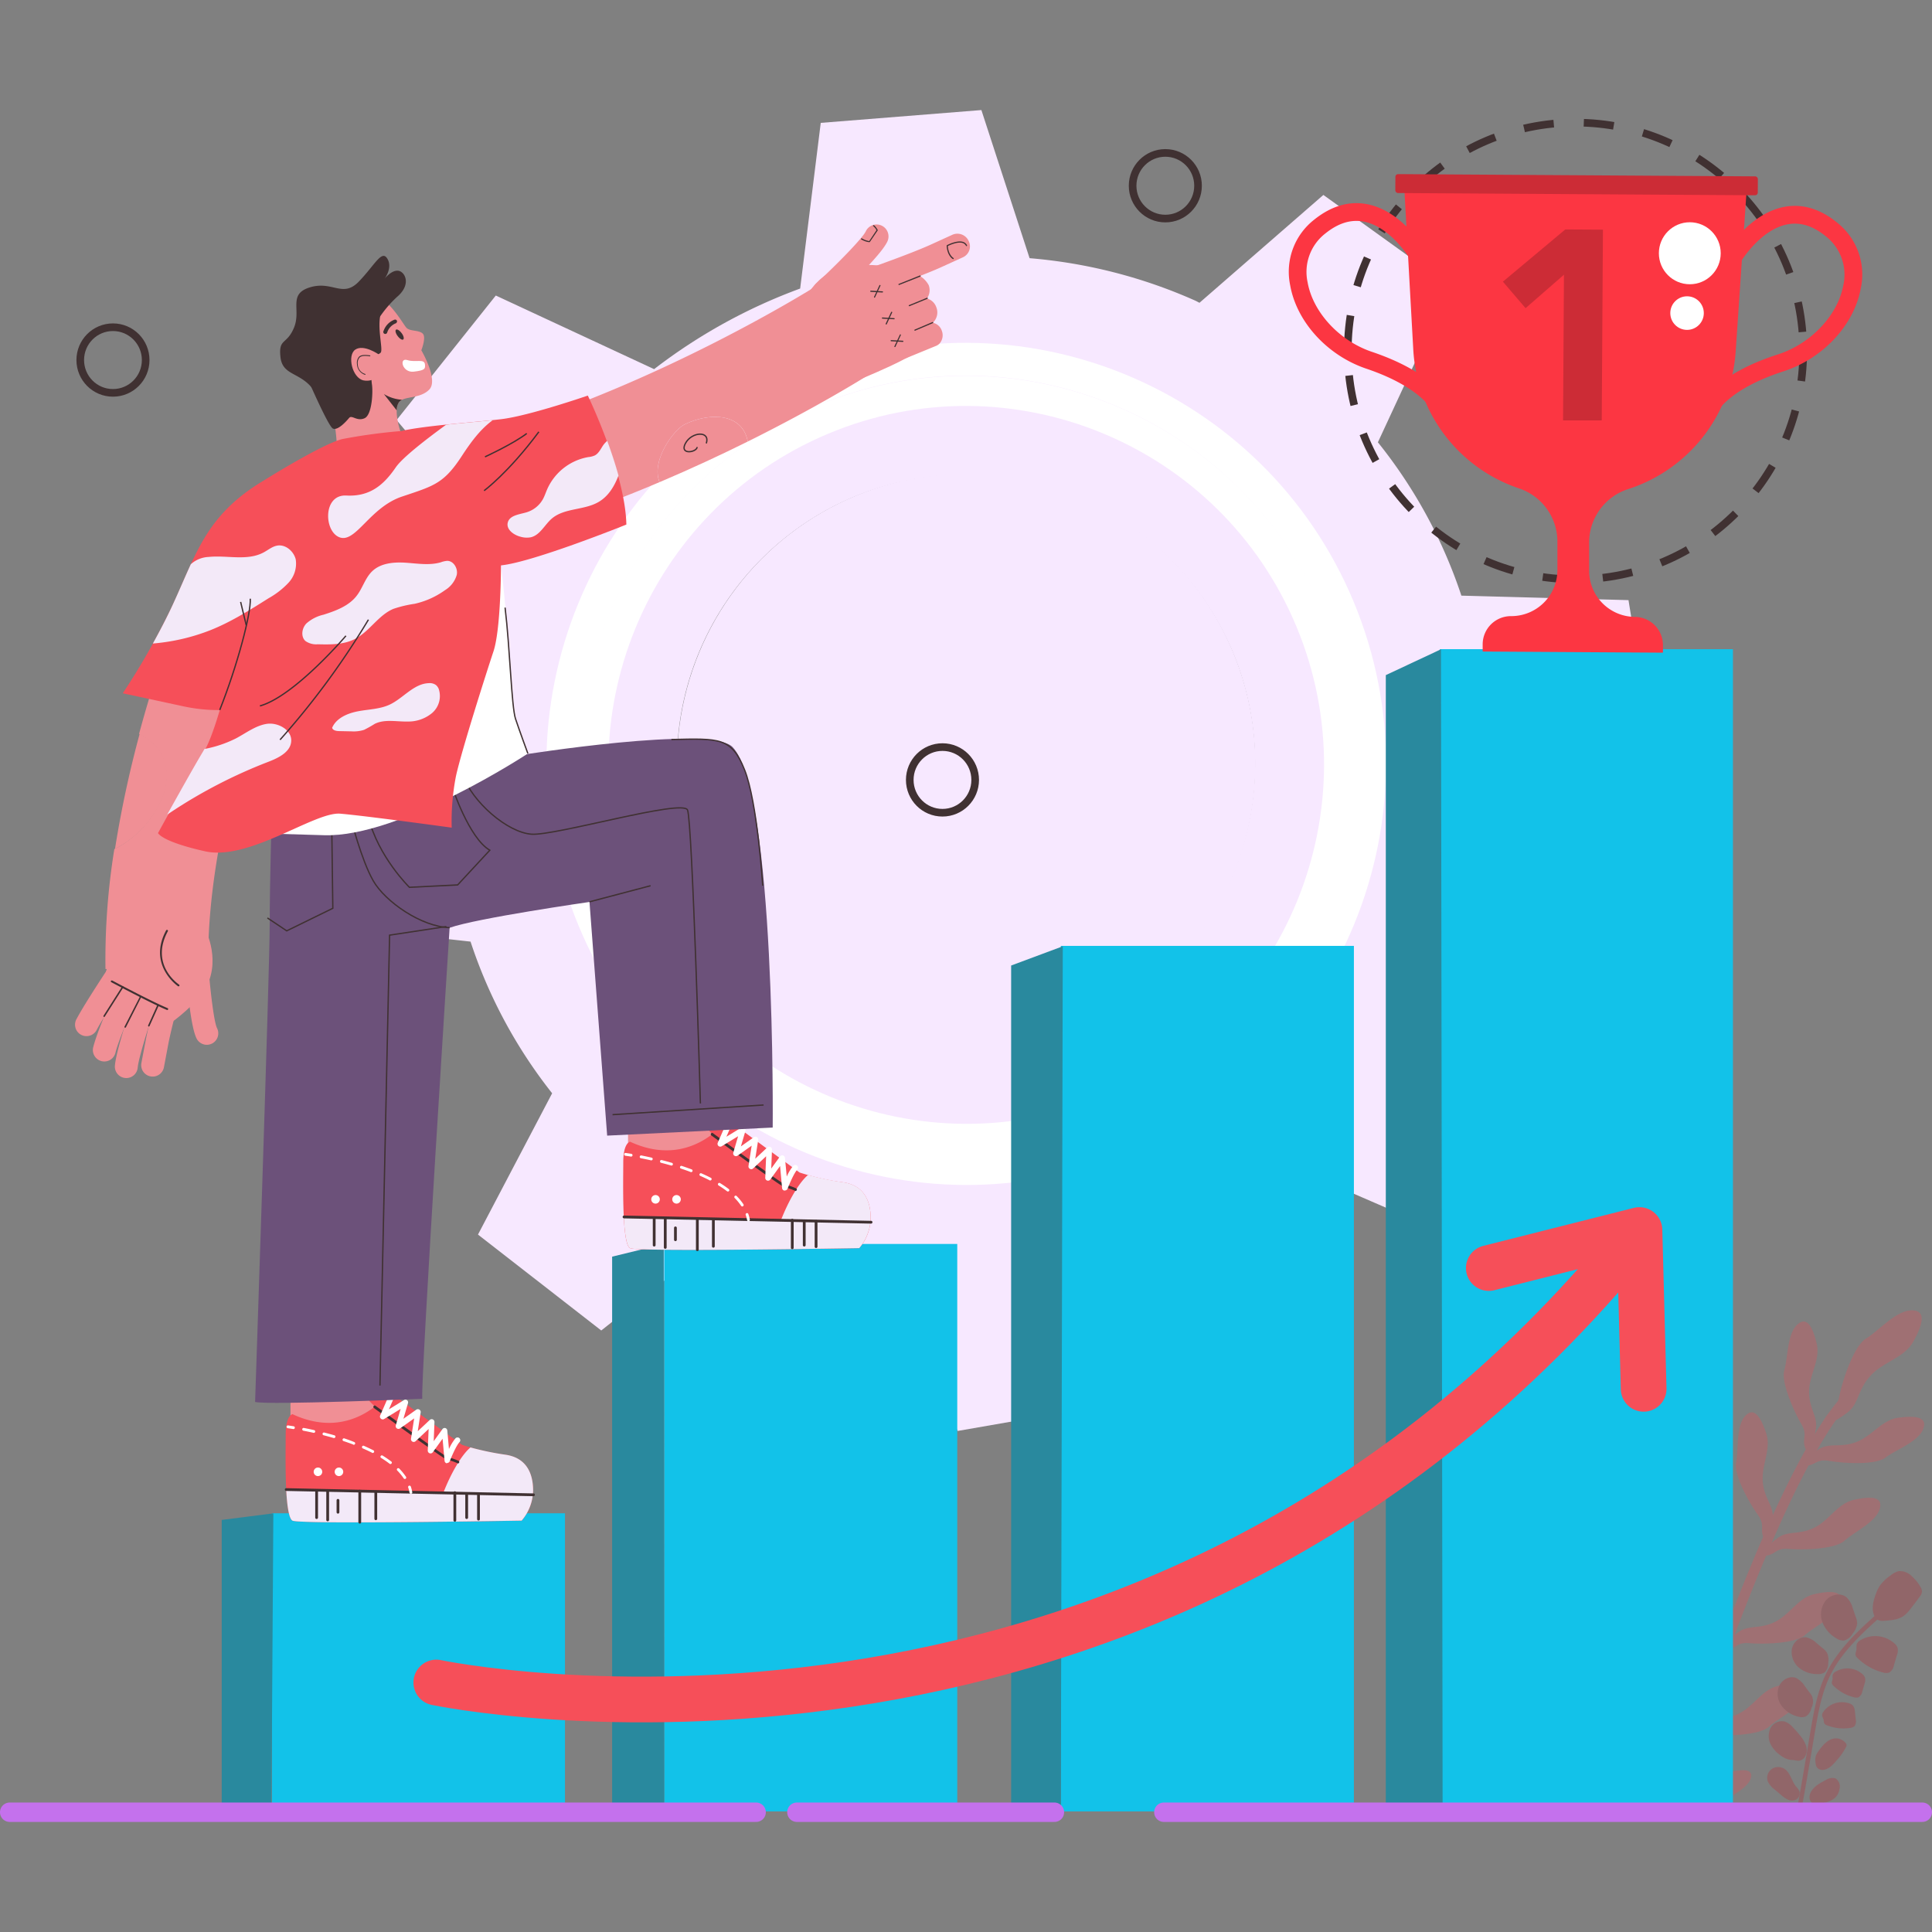
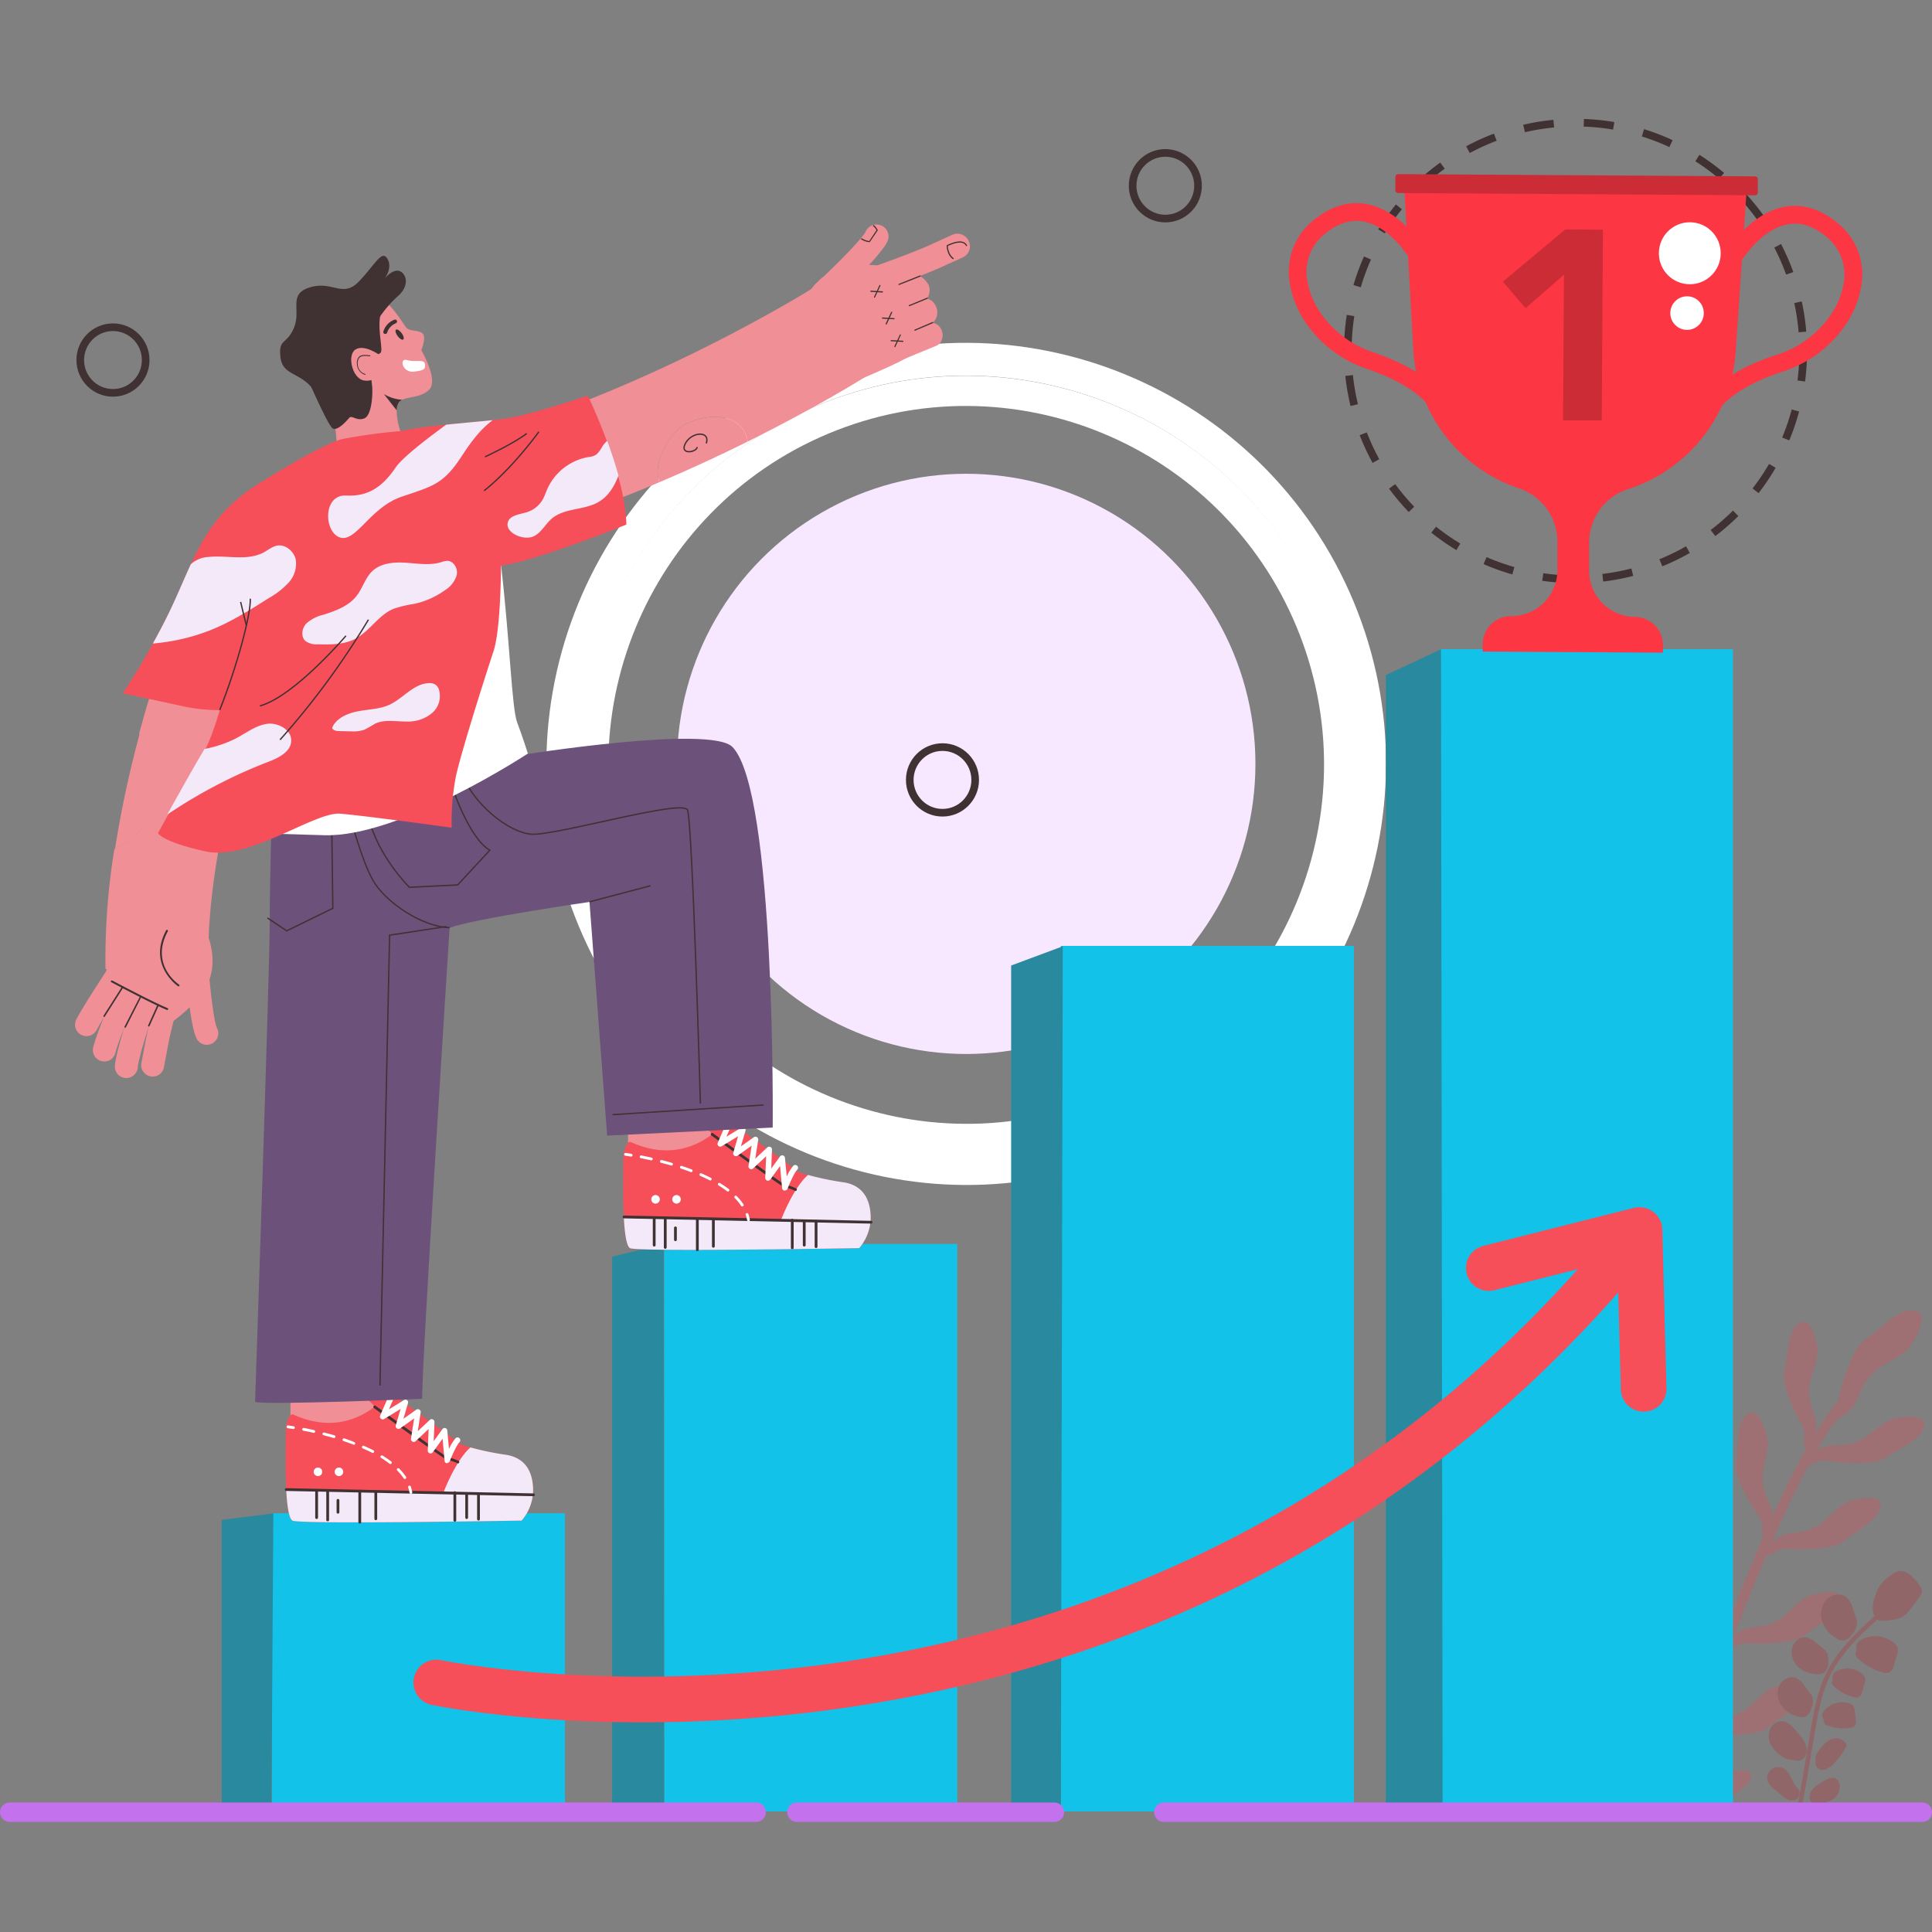
<svg xmlns="http://www.w3.org/2000/svg" id="SvgjsSvg1167" width="360" height="360">
  <rect width="100%" height="100%" fill="#808080" stroke="none" />
  <defs id="SvgjsDefs1168" />
  <g id="SvgjsG1169">
    <svg viewBox="0 0 529.17 468.88" width="360" height="360">
      <path fill="#9f7073" d="M456.82,466.12a6.79,6.79,0,0,1,1.26.45c10.08-31.28,31.15-92.32,47.87-111.72l-2.08-1.8c-17.29,20.06-38.44,81.48-48.5,112.86A8.44,8.44,0,0,1,456.82,466.12Z" class="svgShape color7f9f70-0 selectable" />
      <path fill="#9f7073" d="M523.46 328.76c4.32-.1 3.17 3.88.64 8.48s-8.27 5.54-11.82 9.48-3.11 7.5-6.13 9.91-7.65 4.74-6.41 2 3.21-2.15 4-6.17 3.9-13.84 7.32-15.94S519.28 328.85 523.46 328.76zM492.17 332.76c2.75-2.63 4.35.64 5.42 5.14s-2.1 8.52-2.09 13.19 2.41 6.72 1.87 10.09-2.18 7.62-3 5.08.82-3.29-1-6.38-5.63-11.32-4.65-14.72S489.51 335.31 492.17 332.76zM526.7 361.4c1.47-3.51-2.15-3.84-6.72-3.24s-7.18 5-11.54 6.66-7.12.14-10.06 1.85-6.33 4.76-3.67 4.63 2.78-1.94 6.32-1.31 12.55 1.25 15.37-.89S525.28 364.81 526.7 361.4zM477.91 357.79c2.51-2.86 4.39.26 5.85 4.64s-1.35 8.67-.94 13.32 3 6.49 2.74 9.89-1.5 7.79-2.54 5.33.52-3.36-1.59-6.27-6.61-10.78-5.92-14.25S475.48 360.56 477.91 357.79zM514.8 383.29c1.16-3.63-2.47-3.64-7-2.64s-6.72 5.62-10.91 7.65-7.09.76-9.87 2.72-5.89 5.3-3.25 4.93 2.6-2.17 6.18-1.85 12.61.14 15.23-2.23S513.69 386.81 514.8 383.29zM467.13 383.61c2.51-2.86 4.38.25 5.84 4.64s-1.35 8.67-.93 13.32 3 6.49 2.74 9.89-1.5 7.78-2.55 5.33.52-3.36-1.59-6.27-6.6-10.78-5.92-14.25S464.69 386.38 467.13 383.61zM504 409.11c1.15-3.63-2.48-3.64-7-2.64s-6.72 5.62-10.91 7.65-7.08.76-9.87 2.72-5.88 5.3-3.25 4.93 2.61-2.17 6.18-1.85 12.62.14 15.24-2.23S502.9 412.63 504 409.11zM455.5 409.26c2.19-3.12 4.39-.23 6.32 4s-.4 8.77.52 13.35 3.67 6.12 3.8 9.52-.65 7.91-1.95 5.58.15-3.39-2.27-6.05-7.73-10-7.43-13.53S453.39 412.28 455.5 409.26zM494.12 434.23c1.16-3.63-2.47-3.64-7-2.64s-6.72 5.62-10.91 7.65-7.09.76-9.87 2.72-5.89 5.29-3.25 4.93 2.6-2.18 6.18-1.85 12.61.14 15.23-2.24S493 437.75 494.12 434.23zM448.34 452.36c-.22 2.77 4 8.49 5.9 10.56a4.2 4.2 0 011.28 3 8.83 8.83 0 011.3.2 3.89 3.89 0 01.58.18 16.67 16.67 0 00.14-3c-.11-2.67-2.28-3.87-3-7.45s1.06-7.18-.47-10.46-3.28-5.54-5-3.09S448.55 449.59 448.34 452.36z" class="svgShape color7f9f70-1 selectable" />
      <path fill="#9f7073" d="M474.48,455.09c-3.26.72-4.87,4.08-7.91,5.55s-5.13.55-7.15,2c-1.63,1.15-3.38,2.93-3,3.43l.39.08a1.41,1.41,0,0,1,.22.06h0c1.91-.26,1.88-1.57,4.47-1.34s9.15.11,11-1.62,6.14-3.66,7-6.21S477.74,454.37,474.48,455.09Z" class="svgShape color7f9f70-2 selectable" />
      <path fill="#916669" d="M492,466.47c1.07-5.78,2.06-11.55,3-17.23l.92-5.43c.84-4.91,1.79-10.47,4.17-15.41,3.36-7,9.39-12.38,14.72-17.14a.61.61,0,0,1,.87.05.63.63,0,0,1-.05.87c-5.24,4.69-11.18,10-14.43,16.76-2.3,4.78-3.24,10.25-4.06,15.08l-.92,5.43c-.93,5.47-1.88,11-2.9,16.59A5.67,5.67,0,0,0,492,466.47Z" class="svgShape color749166-3 selectable" />
      <path fill="#916669" d="M526.11 404.67a11.43 11.43 0 00-2.38-3 4.53 4.53 0 00-3.75-1.47 5.44 5.44 0 00-2.1 1.13 11.86 11.86 0 00-3.11 3 11.32 11.32 0 00-1 2.16c-.63 1.78-1.17 3.73-.56 5.51a2.59 2.59 0 001.37 1.65 3.59 3.59 0 001.6.13c1.86-.13 3.84-.29 5.34-1.41a9 9 0 001.64-1.69q1.39-1.74 2.69-3.56a2.49 2.49 0 00.57-1.26A2.29 2.29 0 00526.11 404.67zM507.46 417.26a5.12 5.12 0 001.21-2.68 5 5 0 00-.39-1.86c-.25-.75-.51-1.5-.77-2.26a6.67 6.67 0 00-1.73-3.09c-1.6-1.36-4.25-.82-5.63.77a6.14 6.14 0 00-1.07 5.82A8.64 8.64 0 00503 418.6a3.27 3.27 0 002.1.59A4 4 0 00507.46 417.26zM500.75 425.26a4.72 4.72 0 00-.31-2.67 4.64 4.64 0 00-1.19-1.27l-1.66-1.39a6.12 6.12 0 00-2.81-1.6c-1.89-.3-3.7 1.38-4 3.27a5.62 5.62 0 001.91 5 7.82 7.82 0 005.22 1.79 3.06 3.06 0 001.92-.53A3.63 3.63 0 00500.75 425.26zM496.16 437.6a3.59 3.59 0 00-.54-4.18l-1.29-1.74a6.12 6.12 0 00-2.36-2.22c-1.77-.73-3.92.47-4.69 2.23a5.63 5.63 0 00.68 5.36 7.77 7.77 0 004.65 3 3 3 0 002-.06A3.64 3.64 0 00496.16 437.6zM519.55 423.25c-.27.9-.53 1.81-.8 2.71a2.9 2.9 0 01-1.28 2 2.65 2.65 0 01-1.67 0 15.5 15.5 0 01-7-3.94 1.8 1.8 0 01-.56-.81c-.13-.52.18-1 .24-1.58a9.05 9.05 0 01.06-1.38 2.18 2.18 0 011-1.14 7.91 7.91 0 019.29.82 2.92 2.92 0 01.94 1.36A3.65 3.65 0 01519.55 423.25zM510.71 431l-.63 2.15a2.29 2.29 0 01-1 1.57 2.06 2.06 0 01-1.32 0 12.21 12.21 0 01-5.57-3.12 1.45 1.45 0 01-.44-.63c-.1-.41.14-.83.2-1.25a6.58 6.58 0 010-1.09 1.67 1.67 0 01.8-.9 6.27 6.27 0 017.35.64 2.36 2.36 0 01.74 1.08A2.9 2.9 0 01510.71 431zM508.05 438.57l.24 2.22a2.29 2.29 0 01-.33 1.84 2 2 0 01-1.23.5 12.22 12.22 0 01-6.33-.72 1.5 1.5 0 01-.65-.42c-.25-.34-.18-.82-.3-1.22a8 8 0 01-.38-1 1.71 1.71 0 01.4-1.14 6.26 6.26 0 017-2.24 2.35 2.35 0 011.11.7A3 3 0 01508.05 438.57zM492.63 452.13a2.25 2.25 0 001.65-.95 3.68 3.68 0 00.38-3.22 9 9 0 00-1.72-2.87c-.59-.73-1.2-1.43-1.85-2.1a5.55 5.55 0 00-2.21-1.6 3.51 3.51 0 00-3.93 1.77 5 5 0 00.06 4.51A8.7 8.7 0 00488.2 451a5.36 5.36 0 001.81.81c.5.1 1 .08 1.53.16A6.63 6.63 0 00492.63 452.13zM497.35 450.77a4.74 4.74 0 01.69-1.22c1.17-1.67 2.66-3.47 4.69-3.56a3.46 3.46 0 012.77 1.24 1 1 0 01.26.49 1.12 1.12 0 01-.16.68 17.35 17.35 0 01-2.48 3.56c-1 1.15-2.05 2.37-3.53 2.63a1.91 1.91 0 01-2.09-.88 2.79 2.79 0 01-.17-.69A4.88 4.88 0 01497.35 450.77zM492.82 460.39a7 7 0 00-1-1.36c-1.11-1.46-1.44-3.53-2.93-4.6a3.19 3.19 0 00-3.55-.1 3 3 0 00-1.19 3.32 5.67 5.67 0 001.94 2.36l1.75 1.48a7.7 7.7 0 001.87 1.29 2.57 2.57 0 002.2 0A2 2 0 00492.82 460.39zM500 457.45a3.3 3.3 0 012.72-.51 2.61 2.61 0 011.12 2.88 4.35 4.35 0 01-.65 1.76c-1.13 1.69-3.39 2.1-5.4 2.36a2.64 2.64 0 01-.84 0 1.69 1.69 0 01-1.26-1.25 2.76 2.76 0 01.22-1.83C496.67 459.23 498.4 458.28 500 457.45z" class="svgShape color749166-4 selectable" />
-       <path fill="#f7e8ff" d="M219.16,48.89a150.26,150.26,0,0,0-40,22.07L135.8,50.8,108.62,84.91l29.53,35c-.52,1-1.13,1.94-1.63,3a142.09,142.09,0,0,0-13.18,43.37L79.17,180.12l3.52,42.49,46.19,5.15a134.82,134.82,0,0,0,22.35,41.54L130.92,308l33.76,26.27,34.19-27c1,.47,1.89,1,2.89,1.48a139.91,139.91,0,0,0,43.88,11.56l16.66,41.48,43.17-7.52,2.37-41.48a150,150,0,0,0,44-24.19L395,307.31l26.69-34.46-29.72-33.39c.24-.46.52-.88.75-1.35a142,142,0,0,0,13.1-42.63l47-19.25-6.78-42L400.27,133A134.78,134.78,0,0,0,377.4,91l19.84-42.75-34.77-25L328.53,52.79c-.37-.18-.71-.39-1.08-.56A139.7,139.7,0,0,0,282,40.57L268.8,0l-44,3.51ZM337.68,148.5a79.19,79.19,0,1,1-103.53-42.68A79.47,79.47,0,0,1,337.68,148.5Z" class="svgShape colore8eaff-5 selectable" />
      <path fill="#ffffff" d="M370.76,134.66c24.42,58.69-3.32,126.36-61.83,150.86s-126-3.33-150.41-62,3.31-126.37,61.83-150.87S346.33,76,370.76,134.66ZM166.79,220c22.52,54.12,84.74,79.77,138.69,57.19s79.53-85,57-139.11S277.75,58.35,223.8,80.94,144.27,165.92,166.79,220Z" class="svgShape colorffffff-6 selectable" />
      <path fill="#ffffff" d="M362.74,138.29c22.58,54.26-3.06,116.82-57.16,139.47s-116.47-3.08-139-57.33S169.6,103.6,223.69,81,340.16,84,362.74,138.29ZM174.18,217.23c20.82,50,78.34,73.74,128.21,52.86s73.52-78.57,52.71-128.6S276.76,67.75,226.88,88.63,153.36,167.19,174.18,217.23Z" class="svgShape colorffffff-7 selectable" />
      <ellipse cx="264.64" cy="179.08" fill="#f7e8ff" rx="79.22" ry="79.46" class="svgShape colore8eaff-8 selectable" />
      <rect width="80.27" height="81.67" x="74.48" y="384.34" fill="#12c2e9" class="svgShape color33bac1-9 selectable" />
      <rect width="80.27" height="155.43" x="181.92" y="310.57" fill="#12c2e9" class="svgShape color33bac1-10 selectable" />
      <rect width="80.27" height="237.07" x="290.56" y="228.93" fill="#12c2e9" class="svgShape color33bac1-11 selectable" />
      <rect width="80.27" height="318.35" x="394.38" y="147.66" fill="#12c2e9" class="svgShape color33bac1-12 selectable" />
      <polyline fill="#29899e" points="394.68 147.69 379.57 154.77 379.57 466.06 395.13 466.06" class="svgShape color29999e-13 selectable" />
      <polyline fill="#29899e" points="291.09 229.04 276.95 234.31 276.95 466.01 290.56 466.01" class="svgShape color29999e-14 selectable" />
      <polyline fill="#29899e" points="181.8 310.6 167.66 314.05 167.66 466.06 181.92 466.01" class="svgShape color29999e-15 selectable" />
      <polyline fill="#29899e" points="74.87 384.36 60.73 386.16 60.73 466.06 74.34 466.06" class="svgShape color29999e-16 selectable" />
      <ellipse cx="431.53" cy="65.99" fill="none" stroke="#403132" stroke-dasharray="8.24" stroke-linejoin="round" stroke-width="2.09" rx="62.37" ry="62.55" class="svgStroke colorStroke313440-17 selectable" />
      <polygon fill="#f08f95" points="172.02 291.5 172.02 261.47 199.32 264.12 199.32 283.55 172.02 291.5" class="svgShape colorf0b48f-18 selectable" />
      <polygon fill="#f08f95" points="79.56 367.16 79.56 337.13 106.86 339.78 106.86 359.21 79.56 367.16" class="svgShape colorf0b48f-19 selectable" />
      <path fill="#f64f59" d="M199.16,276.48s-9.84,13.85-26.57,6.09c0,0-1.88.21-1.88,5.66s-.42,22.45,1.88,23.5,62.75,0,62.75,0a13.05,13.05,0,0,0,3.14-8.18c0-4.83-1.88-9-7.53-9.86A66.72,66.72,0,0,1,219,291Z" class="svgShape colorf05923-20 selectable" />
      <path fill="#f3e9f8" d="M172.59,311.73c-1-.47-1.51-4.13-1.73-8.52,14.46.81,43.09.73,43.09.73,2-5.11,4.86-10.16,7.37-12.27a77.86,77.86,0,0,0,9.63,2c5.65.83,7.53,5,7.53,9.86a13.05,13.05,0,0,1-3.14,8.18S174.89,312.78,172.59,311.73Z" class="svgShape colorf8eee9-21 selectable" />
      <path fill="#f64f59" d="M199.16,276.48s-1.68-5.19-2.46-5.19-6.28,2.2-5.65,4.25,6.43,7.08,6.43,7.08l3.45-2.52Z" class="svgShape colorf05923-22 selectable" />
      <path fill="#403132" d="M238.58 305a.38.38 0 00.38-.37.37.37 0 00-.37-.39l-67.72-1.45h0a.39.39 0 000 .77L238.58 305zM217.88 296.06a.39.39 0 00.35-.24.37.37 0 00-.21-.49 17.88 17.88 0 00-3.11-1.08c-1-.47-12.22-8.59-19.61-14a.38.38 0 10-.45.61C214.2 295 214.68 295 214.84 295a17.78 17.78 0 012.89 1A.4.4 0 00217.88 296.06z" class="svgShape color313440-23 selectable" />
      <path fill="#403132" d="M179.18 311.27a.38.38 0 00.38-.38v-7.34a.38.38 0 10-.76 0v7.34A.38.38 0 00179.18 311.27zM182.21 311.9a.38.38 0 00.38-.38v-7.76a.38.38 0 10-.76 0v7.76A.38.38 0 00182.21 311.9zM185 309.8a.38.38 0 00.38-.38v-3.25a.38.38 0 10-.76 0v3.25A.38.38 0 00185 309.8zM191 312.53a.38.38 0 00.38-.38v-8.5a.38.38 0 00-.76 0v8.5A.38.38 0 00191 312.53zM195.39 311.59a.38.38 0 00.38-.39v-7.34a.38.38 0 00-.76 0v7.34A.38.38 0 00195.39 311.59zM217 312a.38.38 0 00.38-.38v-7.55a.38.38 0 00-.76 0v7.55A.38.38 0 00217 312zM220.28 311.27a.38.38 0 00.38-.38v-6.51a.38.38 0 00-.76 0v6.51A.38.38 0 00220.28 311.27zM223.52 311.69a.38.38 0 00.38-.38v-6.93a.38.38 0 10-.76 0v6.93A.38.38 0 00223.52 311.69z" class="svgShape color313440-24 selectable" />
      <path fill="#ffffff" d="M215 295.92a.77.77 0 00.71-.49c.45-1.15 1.8-4.34 2.65-5.19a.76.76 0 00-1.08-1.08 12.09 12.09 0 00-1.79 2.95L215 287a.75.75 0 00-.55-.67.76.76 0 00-.82.29l-2.39 3.3.21-5.24A.77.77 0 00211 284a.8.8 0 00-.84.13l-3.3 3.1.81-5.14a.77.77 0 00-1.2-.75l-3.54 2.51 1.26-4.29a.76.76 0 00-1.12-.87l-4.11 2.51 1.64-3.75a.76.76 0 00-1.39-.61l-2.61 6a.76.76 0 00.19.89.75.75 0 00.9.07l4.48-2.74-1.32 4.5a.74.74 0 00.29.83.77.77 0 00.88 0l3.86-2.74-.87 5.56a.76.76 0 00.4.79.74.74 0 00.87-.11l3.56-3.34-.24 5.9a.78.78 0 00.51.75.77.77 0 00.87-.27l2.68-3.71.55 6.05a.76.76 0 00.65.69zM172.83 286.64a.38.38 0 00.07-.76c-1-.16-1.51-.23-1.51-.23a.37.37 0 00-.43.33.39.39 0 00.33.43s.54.07 1.48.22zM203 300.14a14.83 14.83 0 00-1.76-2.15.38.38 0 010-.54.37.37 0 01.53 0 14.61 14.61 0 011.85 2.25.4.4 0 01-.1.54.42.42 0 01-.21.06A.37.37 0 01203 300.14zm-3.86-4a27.57 27.57 0 00-2.32-1.59.38.38 0 01.4-.65 27.39 27.39 0 012.38 1.63.38.38 0 01.08.53.4.4 0 01-.54.08zm-4.78-3c-.82-.42-1.68-.83-2.55-1.21a.37.37 0 01-.2-.5.38.38 0 01.5-.2c.89.39 1.76.8 2.6 1.23a.37.37 0 01.16.51.37.37 0 01-.33.21A.39.39 0 01194.39 293.19zm-5.18-2.27c-.89-.34-1.78-.65-2.67-.94a.38.38 0 01.24-.73c.9.3 1.8.62 2.7.95a.4.4 0 01.22.5.38.38 0 01-.36.24A.32.32 0 01189.21 290.92zm-5.38-1.79c-.93-.27-1.85-.52-2.74-.74a.39.39 0 01-.27-.47.37.37 0 01.46-.27c.89.22 1.82.48 2.76.75a.38.38 0 01-.1.75zm-5.5-1.41c-1-.23-1.94-.42-2.77-.58a.37.37 0 01-.3-.45.38.38 0 01.44-.31c.85.17 1.79.37 2.8.6a.37.37 0 01.29.45.38.38 0 01-.37.3zM205 304.35h.07a.39.39 0 00.31-.44 10.28 10.28 0 00-.41-1.54.37.37 0 00-.48-.23.38.38 0 00-.24.48 9.91 9.91 0 01.38 1.42A.38.38 0 00205 304.35zM179.55 299.52a1.17 1.17 0 10-1.17-1.17A1.16 1.16 0 00179.55 299.52zM185.3 299.52a1.17 1.17 0 000-2.34 1.17 1.17 0 100 2.34z" class="svgShape colorffffff-25 selectable" />
      <path fill="#f64f59" d="M106.69,351.12S96.86,365,80.13,357.2c0,0-1.88.21-1.88,5.66s-.42,22.45,1.88,23.5,62.75,0,62.75,0a13.05,13.05,0,0,0,3.14-8.18c0-4.83-1.89-9-7.53-9.86a67,67,0,0,1-11.93-2.73Z" class="svgShape colorf05923-26 selectable" />
      <path fill="#f3e9f8" d="M80.13,386.36c-1-.47-1.51-4.13-1.74-8.52,14.47.81,43.1.73,43.1.73,2-5.1,4.86-10.16,7.37-12.27a77.86,77.86,0,0,0,9.63,2c5.64.84,7.53,5,7.53,9.86a13.05,13.05,0,0,1-3.14,8.18S82.43,387.41,80.13,386.36Z" class="svgShape colorf8eee9-27 selectable" />
      <path fill="#f64f59" d="M106.69,351.12s-1.67-5.2-2.46-5.2-6.27,2.21-5.64,4.25,6.43,7.08,6.43,7.08l3.45-2.52Z" class="svgShape colorf05923-28 selectable" />
      <path fill="#403132" d="M146.12 379.66a.38.38 0 00.38-.37.37.37 0 00-.37-.39L78.4 377.46h0a.39.39 0 00-.39.37.4.4 0 00.38.39l67.72 1.44zM125.41 370.69a.38.38 0 00.35-.23.37.37 0 00-.2-.5 20.07 20.07 0 00-3.11-1.08c-1-.47-12.22-8.58-19.61-14a.38.38 0 00-.45.61c19.34 14.13 19.83 14.13 20 14.13a18.12 18.12 0 012.89 1A.32.32 0 00125.41 370.69z" class="svgShape color313440-29 selectable" />
      <path fill="#403132" d="M86.72 385.9a.38.38 0 00.38-.38v-7.34a.38.38 0 00-.76 0v7.34A.38.38 0 0086.72 385.9zM89.75 386.53a.38.38 0 00.38-.38v-7.76a.38.38 0 00-.76 0v7.76A.38.38 0 0089.75 386.53zM92.57 384.43a.38.38 0 00.38-.38V380.8a.38.38 0 10-.76 0v3.25A.38.38 0 0092.57 384.43zM98.54 387.16a.38.38 0 00.38-.38v-8.5a.38.38 0 00-.76 0v8.5A.38.38 0 0098.54 387.16zM102.93 386.22a.38.38 0 00.38-.38v-7.35a.38.38 0 00-.76 0v7.35A.38.38 0 00102.93 386.22zM124.58 386.64a.38.38 0 00.38-.39V378.7a.38.38 0 00-.76 0v7.55A.38.38 0 00124.58 386.64zM127.82 385.9a.38.38 0 00.38-.38V379a.38.38 0 00-.76 0v6.5A.38.38 0 00127.82 385.9zM131.06 386.32a.38.38 0 00.38-.38V379a.38.38 0 00-.76 0v6.92A.38.38 0 00131.06 386.32z" class="svgShape color313440-30 selectable" />
      <path fill="#ffffff" d="M122.48 370.55a.75.75 0 00.71-.48c.45-1.16 1.81-4.35 2.66-5.2a.78.78 0 000-1.08.76.76 0 00-1.08 0 12.4 12.4 0 00-1.8 2.95l-.46-5.1A.77.77 0 00122 361a.76.76 0 00-.82.29l-2.39 3.31.21-5.24a.78.78 0 00-.45-.73.77.77 0 00-.83.14l-3.3 3.1.8-5.15a.76.76 0 00-.35-.77.77.77 0 00-.84 0l-3.54 2.51 1.26-4.29a.76.76 0 00-.27-.82.77.77 0 00-.86 0l-4.1 2.52 1.64-3.76a.76.76 0 00-1.39-.61l-2.62 6a.77.77 0 001.1 1l4.48-2.75-1.32 4.5a.78.78 0 00.28.84.8.8 0 00.89 0l3.86-2.74-.87 5.56a.79.79 0 00.39.8.77.77 0 00.88-.12l3.56-3.34-.24 5.9a.78.78 0 00.51.75.77.77 0 00.87-.27l2.68-3.71.55 6.06a.75.75 0 00.65.68zM80.37 361.27a.38.38 0 00.38-.32.39.39 0 00-.32-.44c-1-.16-1.51-.23-1.51-.23a.36.36 0 00-.42.33.38.38 0 00.33.43s.54.07 1.48.23zM110.57 374.77a14.89 14.89 0 00-1.76-2.14.38.38 0 01.54-.54 15.16 15.16 0 011.85 2.26.38.38 0 01-.1.53.43.43 0 01-.22.06A.37.37 0 01110.57 374.77zm-3.86-4a27.57 27.57 0 00-2.32-1.59.38.38 0 01-.13-.52.4.4 0 01.53-.13c.86.53 1.66 1.08 2.38 1.63a.38.38 0 01.07.54.36.36 0 01-.3.15A.4.4 0 01106.71 370.78zm-4.78-3c-.82-.42-1.68-.82-2.56-1.2a.38.38 0 01-.19-.51.36.36 0 01.5-.19c.89.39 1.76.8 2.6 1.22a.38.38 0 01.16.51.36.36 0 01-.34.21A.38.38 0 01101.93 367.82zm-5.18-2.27c-.89-.33-1.79-.65-2.67-.94a.38.38 0 01-.24-.48.38.38 0 01.48-.25c.89.3 1.8.62 2.7 1a.38.38 0 01-.14.74A.31.31 0 0196.75 365.55zm-5.38-1.78c-.94-.28-1.85-.52-2.74-.75a.38.38 0 01-.27-.47.37.37 0 01.46-.27c.89.23 1.82.48 2.76.75a.38.38 0 01-.11.75zm-5.5-1.42c-1-.23-1.94-.42-2.78-.58a.39.39 0 01-.3-.45.38.38 0 01.45-.3c.84.16 1.79.36 2.8.59a.38.38 0 01-.08.75zM112.55 379h.07a.38.38 0 00.3-.44 10.57 10.57 0 00-.4-1.54.38.38 0 00-.48-.23.38.38 0 00-.24.48 8.84 8.84 0 01.37 1.43A.39.39 0 00112.55 379zM87.08 374.15A1.17 1.17 0 1085.92 373 1.16 1.16 0 0087.08 374.15zM92.84 374.15A1.17 1.17 0 1091.67 373 1.16 1.16 0 0092.84 374.15z" class="svgShape colorffffff-31 selectable" />
      <path fill="#6c517a" d="M142.52,176.68s52.19-8.38,58.12-2.21c11.89,12.36,11,104.22,11,104.22L166.3,280.9l-4.84-64s-30.83,4.42-38.31,7.07c0,0-7.93,123.65-7.49,129,0,0-41.82,1.77-45.79.88,0,0,4-118.35,4-130.71s.59-30.79.59-30.79L127.55,167Z" class="svgShape color51597a-32 selectable" />
      <path fill="none" stroke="#403132" stroke-miterlimit="10" stroke-width=".36" d="M123.15 223.93c-7.71-.22-17.61-7.07-20.91-12.81s-6.17-17.22-6.17-17.22M126.67 182c2.64 7.5 12.33 15.89 18.93 16.34s41.39-9.72 42.71-6.63 3.53 80.38 3.53 80.38" class="svgStroke colorStroke313440-33 selectable" />
      <line x1="161.46" x2="178.19" y1="216.86" y2="212.45" fill="none" stroke="#403132" stroke-miterlimit="10" stroke-width=".36" class="svgStroke colorStroke313440-34 selectable" />
      <path fill="none" stroke="#403132" stroke-miterlimit="10" stroke-width=".36" d="M123.81,185.29s4.62,14.13,10.35,17.44l-8.81,9.5-13.21.66s-8.58-8.39-11.23-19.21" class="svgStroke colorStroke313440-35 selectable" />
      <line x1="209.15" x2="167.77" y1="272.51" y2="275.16" fill="none" stroke="#403132" stroke-miterlimit="10" stroke-width=".36" class="svgStroke colorStroke313440-36 selectable" />
      <polyline fill="none" stroke="#403132" stroke-miterlimit="10" stroke-width=".36" points="122.27 223.63 106.71 225.99 104.07 349.35" class="svgStroke colorStroke313440-37 selectable" />
      <polyline fill="none" stroke="#403132" stroke-miterlimit="10" stroke-width=".36" points="90.86 195.67 91.16 218.63 78.53 224.81 73.25 221.28" class="svgStroke colorStroke313440-38 selectable" />
      <path fill="#f08f95" d="M187.43,86.15c-2.85,1.43-9.17,9.81-6.78,15.77,8.78-3.73,16.93-7.54,24.16-11.13C203.27,82.66,193.89,82.91,187.43,86.15Z" class="svgShape colorf0b48f-39 selectable" />
      <path fill="#f08f95" d="M187.43 86.15c6.46-3.24 15.84-3.49 17.38 4.64 19.06-9.47 31.71-17.39 32.68-18l-15-23.93c-.41.26-42.45 26.52-88.59 39.9l7.83 27.15a351.59 351.59 0 0038.91-14C178.26 96 184.58 87.58 187.43 86.15zM81.94 130.13L56 119a406.33 406.33 0 00-17.91 51.85c15.18 8.1 4.47 26.21-6.77 31.56a189.24 189.24 0 00-2.43 32.87l28.17-.62C56.18 192.67 77.63 140.22 81.94 130.13zM102.75 50.68c4.26 1.63 7.61 7.89 8.55 8.93s3.32.59 4.44 1.57-.34 4.61-.34 4.61 4.76 8.1 2.18 10.76-7 1.67-8.33 3.5-.09 6.47.4 7.87c0 0-2.11 8-17.4 3.73a51.68 51.68 0 00-.6-5.65c-.3-.87-4.73-14.16-4.73-14.16z" class="svgShape colorf0b48f-40 selectable" />
      <path fill="#403132" d="M104.77 54.27c-2 4.2.36 11.4-.53 12.2s-2.66 1-2.57 3.24a34.46 34.46 0 00.18 5.31c.35 1.83.12 8.45-2 9.39s-3.45-1-4.22-.09-3.06 3.51-4.44 2.92S83.13 71 83.13 71l1-12.93 14.08-8.53zM110 61.1c-.55-.74-1.23-1.16-1.53-.94s-.1 1 .45 1.74 1.23 1.16 1.52.94S110.57 61.84 110 61.1zM108.62 58.22a.5.5 0 01-.31.23 4 4 0 00-2.24 2.42.55.55 0 11-1-.4 5 5 0 013-3.06.53.53 0 01.67.37A.52.52 0 01108.62 58.22z" class="svgShape color313440-41 selectable" />
      <path fill="#f08f95" d="M111.27,64.25c.52.17,1,.54.7,1.11a.92.92,0,0,1-.44.36,6,6,0,0,1-2.83.47c-.34,0-.9-.12-.83-.59a.94.94,0,0,1,.38-.55,3.77,3.77,0,0,1,2.33-.91A2.09,2.09,0,0,1,111.27,64.25Z" class="svgShape colorf0b48f-42 selectable" />
      <path fill="#403132" d="M109.25,80.05a2.4,2.4,0,0,1,.89-.7,10.88,10.88,0,0,1-5-1.58l3.52,4.49A4.06,4.06,0,0,1,109.25,80.05Z" class="svgShape color313440-43 selectable" />
      <path fill="#ffffff" d="M137.24,124.71c2.35,20,2.93,39.16,4.4,43s2.94,8.54,2.94,8.54-34.93,23-55.77,22.37L68,198l20-59.47L98.2,112.64Z" class="svgShape colorffffff-44 selectable" />
      <path fill="#f64f59" d="M109.94,87.91c6.16-1.47,19.67-2.35,27.3-3.24S161,78.2,161,78.2s10.27,21.19,10.56,35.33c0,0-25.53,10.3-34.34,11.18,0,0,0,17.37-2.06,23.56s-8.8,27.38-10.27,34.15a64.4,64.4,0,0,0-1.17,14.13s-23.49-3.24-30.53-3.83-24.95,13-37,10.31-12.91-5-12.91-5,8.22-15,12.62-22.37S66.2,140.91,66.5,135.9s5.28-34.15,5.28-34.15,16.43-10.33,22-11.64A151.44,151.44,0,0,1,109.94,87.91Z" class="svgShape colorf05923-45 selectable" />
      <path fill="#f64f59" d="M71.78,101.75c-15.56,9.42-18.2,20.31-24.36,33.56a195.35,195.35,0,0,1-13.8,24.44s5.58,1.18,16.44,3.53a45.9,45.9,0,0,0,19.67,0L78,140Z" class="svgShape colorf05923-46 selectable" />
      <path fill="none" stroke="#403132" stroke-miterlimit="10" stroke-width=".36" d="M147.59 88.13c-8.37 11.26-15 16.12-15 16.12M144.28 88.58c-3.74 2.87-11.44 6.4-11.44 6.4" class="svgStroke colorStroke313440-47 selectable" />
      <path fill="#403132" d="M85.72,76.43c-3.63-4.75-8.36-3.64-8.91-8.83s1.76-3.2,3.74-8.06-1.76-9.16,4.4-11,8.92,3,13.32-1.55,6.28-8.83,7.82-6.29-.77,5.52-.77,5.52,1.87-2.43,3.74-2.21,3.74,3.76-.33,7.18a32,32,0,0,0-6.82,9.05Z" class="svgShape color313440-48 selectable" />
      <path fill="#f08f95" d="M103.71,66.92s-4.09-2.86-6.39-1.31-.86,7.8,2.27,8.44,5.79-2.44,5.79-2.44Z" class="svgShape colorf0b48f-49 selectable" />
      <path fill="#403132" d="M100,72.52h0a3.14,3.14,0,0,1-2.22-2.93,2.55,2.55,0,0,1,.53-2c.52-.51,1.39-.62,3-.4a.15.15,0,0,1,.12.15.11.11,0,0,1-.12.11c-1.52-.22-2.36-.12-2.83.34A2.32,2.32,0,0,0,98,69.61a2.78,2.78,0,0,0,2,2.66.15.15,0,0,1,.11.15A.11.11,0,0,1,100,72.52Z" class="svgShape color313440-50 selectable" />
      <path fill="#f08f95" d="M218.67,56s2.44-9.65,11.21-12.7C235,41.55,244,42.9,244,42.9s11.29,19.51,7.73,22.76-20.43,9.8-20.43,9.8Z" class="svgShape colorf0b48f-51 selectable" />
      <path fill="#f08f95" d="M222.58 51.08a3.26 3.26 0 01.87-3.46c5.92-5.48 12.83-12.55 13.68-14.4A3.26 3.26 0 11243.05 36c-1.79 3.87-12.07 13.57-15.17 16.45a3.26 3.26 0 01-5.3-1.34zM254.35 47.92a3.87 3.87 0 01-.47 3.69A3.72 3.72 0 01256.45 54a3.83 3.83 0 01-.6 3.88 2.79 2.79 0 01-.4.37 3.26 3.26 0 012.49 2.14 3.45 3.45 0 01-.53 3.48 2.73 2.73 0 01-1 .71L248.08 68a3 3 0 01-3.87-2 3.44 3.44 0 01.43-3.34 3.53 3.53 0 01-3.52-2.4 3.9 3.9 0 01.46-3.7A3.7 3.7 0 01239 54.18a3.76 3.76 0 01.7-3.91c3.69-2.23 7-2.75 12.29-4.81A6.68 6.68 0 01254.35 47.92z" class="svgShape colorf0b48f-52 selectable" />
      <path fill="#403132" d="M249 53.72a.2.2 0 01-.09-.09.16.16 0 01.09-.21l4.87-2a.16.16 0 11.11.29l-4.87 2zM250.55 60.42a.16.16 0 01-.1-.08.17.17 0 01.09-.21l4.84-2.06a.16.16 0 11.13.29l-4.85 2.06A.11.11 0 01250.55 60.42zM237 35.94a6.4 6.4 0 01-1.09-.51.17.17 0 01-.06-.22.16.16 0 01.22-.06 5.64 5.64 0 002 .74l2-3a3.76 3.76 0 00-.84-1.05.16.16 0 11.11-.3c.36.14.94 1.08 1.05 1.27a.17.17 0 010 .17l-2.13 3.13a.14.14 0 01-.14.07A3.9 3.9 0 01237 35.94zM241.66 57.12a.16.16 0 01-.11-.16.16.16 0 01.17-.15l3.17.18a.15.15 0 01.15.16.14.14 0 01-.16.15l-3.18-.17z" class="svgShape color313440-53 selectable" />
      <path fill="#403132" d="M242.67 58.72h0a.16.16 0 01-.08-.21l1.49-3.18a.15.15 0 01.21-.07.15.15 0 01.07.21l-1.48 3.17A.16.16 0 01242.67 58.72zM244.05 63.32a.17.17 0 01-.11-.16.16.16 0 01.17-.15l3.17.17a.15.15 0 01.15.17.16.16 0 01-.16.15l-3.18-.18z" class="svgShape color313440-54 selectable" />
      <path fill="#403132" d="M245.06,64.91h0a.15.15,0,0,1-.08-.21l1.49-3.17a.14.14,0,0,1,.19-.08h0a.15.15,0,0,1,.07.21l-1.48,3.18A.16.16,0,0,1,245.06,64.91Z" class="svgShape color313440-55 selectable" />
      <path fill="#f08f95" d="M235.24,48.89a4,4,0,0,1-.45-.84,3.26,3.26,0,0,1,1.92-4.26c.13,0,12.53-4.34,18.26-6.95l5.92-2.7a3.39,3.39,0,0,1,4.43,1.73,3.28,3.28,0,0,1-1.52,4.43L257.87,43c-6,2.73-18.29,7-18.81,7.17A3.38,3.38,0,0,1,235.24,48.89Z" class="svgShape colorf0b48f-56 selectable" />
      <path fill="#403132" d="M246.19 47.9a.15.15 0 01-.1-.09.16.16 0 01.09-.2l5.77-2.3a.16.16 0 01.21.09.17.17 0 01-.09.21L246.3 47.9A.11.11 0 01246.19 47.9zM261 40.8h0c-.07 0-1.57-.9-1.71-3.64a.15.15 0 01.08-.15c.11-.06 2.73-1.44 4.41-.9a1.83 1.83 0 011.08.92.16.16 0 01-.07.22.16.16 0 01-.21-.08 1.58 1.58 0 00-.9-.76c-1.38-.44-3.6.6-4.07.83.17 2.48 1.53 3.28 1.54 3.28a.16.16 0 01.06.22A.15.15 0 01261 40.8zM238.46 49.78a.15.15 0 01-.1-.16.17.17 0 01.17-.15l3.17.18a.15.15 0 01.15.17.17.17 0 01-.17.15l-3.17-.18z" class="svgShape color313440-57 selectable" />
      <path fill="#403132" d="M239.48,51.38h0a.16.16,0,0,1-.08-.21L240.87,48a.17.17,0,0,1,.2-.09h0a.16.16,0,0,1,.08.21l-1.48,3.17A.16.16,0,0,1,239.48,51.38Z" class="svgShape color313440-58 selectable" />
      <path fill="#ffffff" d="M116.4,69.73c-.12-1.76-2.5-.51-4.84-1.25s-1.4,3.53,1.76,3.17S116.47,70.84,116.4,69.73Z" class="svgShape colorffffff-59 selectable" />
      <path fill="none" stroke="#403132" stroke-miterlimit="10" stroke-width=".36" d="M193.45,91.3c1.17-3.53-4-3.24-5.72,0s3.08,2.5,3.23,1" class="svgStroke colorStroke313440-60 selectable" />
      <path fill="#f3e9f8" d="M122.2 86.18c-5.24 3.82-12 9-13.84 11.74-3.23 4.71-7 8-13.5 7.66s-6.16 10-1.76 11.48 8.22-8.24 17-11.19 11.45-3.53 16.44-11.19c3.13-4.8 5.45-7.51 8.41-9.74C131.21 85.32 126.6 85.72 122.2 86.18zM121.93 131.47a22.74 22.74 0 01-8.39 3.77 31.87 31.87 0 00-5.84 1.4c-4.1 1.75-6.5 6.18-10.46 8.22-3.09 1.6-6.74 1.55-10.22 1.46a5.1 5.1 0 01-3.36-.89c-1.32-1.2-1-3.5.25-4.8a10.61 10.61 0 014.7-2.41c3.4-1.08 7-2.41 9.13-5.25 1.6-2.08 2.3-4.82 4.19-6.64 2.34-2.26 5.93-2.56 9.17-2.35s6.58.8 9.69-.13a6.25 6.25 0 011.7-.38c1.77 0 3 2.12 2.61 3.86A7.22 7.22 0 01121.93 131.47zM166.32 90.61a6.52 6.52 0 00-1.15 1.26c-.67 1-1.21 2.2-2.28 2.74a5.68 5.68 0 01-1.77.44 15.19 15.19 0 00-11.26 8.84c-.38.88-.68 1.8-1.13 2.64a7.69 7.69 0 01-4.43 3.62c-2 .61-4.74.81-5.23 2.86-.45 1.88 1.64 3.39 3.52 3.86a6 6 0 002.82.14c2.51-.6 3.74-3.39 5.69-5.08 3.46-3 8.87-2.27 12.84-4.58 2.7-1.57 4.32-4.26 5.46-7.25C168.49 96.8 167.4 93.55 166.32 90.61zM99.72 169.76a32.66 32.66 0 002.93-1.65c2.76-1.35 6-.55 9.09-.63a10.15 10.15 0 006.67-2.38 6.14 6.14 0 001.74-6.59 2.83 2.83 0 00-.71-1 2.87 2.87 0 00-2-.54c-4.12.13-7 4.14-10.71 5.88-2.67 1.24-5.71 1.27-8.6 1.81s-6 1.84-7.16 4.53c.2.74 1.16.9 1.93.91l3.35.07A9.41 9.41 0 0099.72 169.76zM73 168.13c-3.09.51-5.66 2.55-8.43 4A32.59 32.59 0 0156 175l-.37.66c-2.77 4.62-7 12.26-9.83 17.3.4-.25.79-.51 1.18-.77a137.6 137.6 0 0126.5-13.67c2.82-1.08 6.19-2.73 6.29-5.76S76.08 167.63 73 168.13zM75.91 119.3c-1.35.24-2.45 1.19-3.66 1.84-4.49 2.44-10 .74-15.1 1.26a7.79 7.79 0 00-4.89 2c-1.58 3.44-3.07 7-4.84 10.86s-3.73 7.56-5.55 10.86l1.2-.12a55.42 55.42 0 0014.58-3.55c5.63-2.24 10.78-5.5 15.9-8.73A22.47 22.47 0 0079 129.49a7.68 7.68 0 002-6.42C80.44 120.8 78.18 118.89 75.91 119.3z" class="svgShape colorf8eee9-61 selectable" />
      <path fill="none" stroke="#403132" stroke-miterlimit="10" stroke-width=".36" d="M60.19,164.31C65,152.17,68.77,138,68.55,133.84" class="svgStroke colorStroke313440-62 selectable" />
      <line x1="65.91" x2="67.45" y1="134.72" y2="141.13" fill="none" stroke="#403132" stroke-miterlimit="10" stroke-width=".36" class="svgStroke colorStroke313440-63 selectable" />
      <path fill="none" stroke="#403132" stroke-miterlimit="10" stroke-width=".36" d="M100.91 139.58a217.05 217.05 0 01-24.21 32.9M94.75 144s-14.09 16.56-23.56 19.21" class="svgStroke colorStroke313440-64 selectable" />
      <path fill="#f08f95" d="M55.88,223.7S60.62,232,56.6,240c-2.36,4.69-9.49,9.8-9.49,9.8s-18.48-8.36-18.18-13,9.76-21.11,9.76-21.11Z" class="svgShape colorf0b48f-65 selectable" />
      <path fill="#f08f95" d="M54.87 229.69a3.13 3.13 0 012.05 2.74c.53 7.76 1.64 17.21 2.51 19a3.14 3.14 0 11-5.62 2.8C52 250.51 51 236.94 50.67 232.86a3.14 3.14 0 012.91-3.35A3.26 3.26 0 0154.87 229.69zM47.63 233.8a2.91 2.91 0 01.87.13 3.13 3.13 0 012.15 3.88c0 .12-3.47 12.26-4.59 18.21l-1.16 6.16A3.14 3.14 0 1138.73 261l1.17-6.16c1.17-6.23 4.58-18.25 4.72-18.76A3.16 3.16 0 0147.63 233.8z" class="svgShape colorf0b48f-66 selectable" />
      <path fill="#f08f95" d="M41.76,234.87a2.8,2.8,0,0,1,1.05.18,3.14,3.14,0,0,1,1.91,4c-2.56,7.25-6.71,20-7,23.19a3.13,3.13,0,1,1-6.25-.49c.4-5.12,6.59-22.8,7.3-24.8A3.12,3.12,0,0,1,41.76,234.87Z" class="svgShape colorf0b48f-67 selectable" />
      <path fill="#f08f95" d="M36.27,235.27a3.22,3.22,0,0,1,1.34.3,3.16,3.16,0,0,1,1.51,4.18c-.06.13-6.14,13.18-7.47,18.34a3.14,3.14,0,1,1-6.07-1.58c1.48-5.72,7.6-18.87,7.86-19.43A3.13,3.13,0,0,1,36.27,235.27Z" class="svgShape colorf0b48f-68 selectable" />
      <path fill="#f08f95" d="M32.87,232.66a3.14,3.14,0,0,1,2.61,4.89c-.07.1-6.83,10.28-8.94,14.29A3.14,3.14,0,1,1,21,248.9c2.26-4.29,9-14.41,9.28-14.84A3.11,3.11,0,0,1,32.87,232.66Z" class="svgShape colorf0b48f-69 selectable" />
      <path fill="#403132" d="M45.86 224.57l0 0a.25.25 0 01.11.35c-4.92 9.11 2.76 14.41 3.09 14.63a.26.26 0 01-.29.43c-.08-.05-8.41-5.78-3.26-15.31A.27.27 0 0145.86 224.57zM30.67 238.42l.07 0c.11.06 11 5.85 15.16 7.56a.27.27 0 01.15.34.27.27 0 01-.35.15c-4.15-1.72-15.09-7.53-15.2-7.59a.25.25 0 01-.11-.35A.25.25 0 0130.67 238.42z" class="svgShape color313440-70 selectable" />
      <path fill="#403132" d="M33.61 240a.19.19 0 01.12 0 .22.22 0 01.06.29l-5.09 8a.21.21 0 01-.29.07.22.22 0 01-.06-.29l5.09-8A.23.23 0 0133.61 240zM38.41 242.84a.17.17 0 01.1 0 .21.21 0 01.09.28l-4.12 8.11a.21.21 0 01-.28.09.2.2 0 01-.09-.28L38.23 243A.25.25 0 0138.41 242.84zM43.25 245.09l.09 0a.21.21 0 01.1.28l-2.5 5.54a.21.21 0 01-.38-.17l2.5-5.55A.22.22 0 0143.25 245.09z" class="svgShape color313440-71 selectable" />
-       <path fill="none" stroke="#403132" stroke-miterlimit="10" stroke-width=".36" d="M138.34 136.27c1.32 10.82 1.76 27.16 2.86 30.47s3.38 9.5 3.38 9.5M183.91 172.41c13.21-.3 16.44-.59 20 8.24s5 31.8 5 31.8" class="svgStroke colorStroke313440-72 selectable" />
      <path fill="#f08f95" d="M38.26,170.82a296.42,296.42,0,0,0-6.76,31.53C42.72,197,53.41,178.92,38.26,170.82Z" class="svgShape colorf0b48f-73 selectable" />
      <path fill="#fc3642" d="M384.57,20.27l2.52,45.3a42.6,42.6,0,0,0,29.07,38.09,15.37,15.37,0,0,1,10.41,14.75l0,7.63a12.63,12.63,0,0,1-12.7,12.57h0a7.74,7.74,0,0,0-7.77,7.7v2l49.38.31,0-2a7.75,7.75,0,0,0-7.68-7.8h0a12.63,12.63,0,0,1-12.54-12.73l0-7.62a15.38,15.38,0,0,1,10.59-14.62,42.63,42.63,0,0,0,29.55-37.73l3.07-45.26Z" class="svgShape colorfcb036-74 selectable" />
      <rect width="99.28" height="5.18" x="382.18" y="17.83" fill="#cc2c36" rx=".72" transform="rotate(.36 428.195 20.937)" class="svgShape colorcc8f2c-75 selectable" />
      <path fill="#fc3642" d="M469.87 83.41l-4.53-1.76c.34-.9 3.81-9 21.65-14.73 9-2.91 16.32-10.65 17.87-18.84a13.35 13.35 0 00-4.67-13.42c-3.53-2.9-6.95-4-10.48-3.38-7.59 1.35-13 10.39-13.06 10.48l-4.19-2.47c.27-.45 6.57-11 16.38-12.8 4.94-.88 9.8.6 14.43 4.41A18.09 18.09 0 01509.63 49c-1.89 10-10.39 19.09-21.15 22.57C472.89 76.6 469.9 83.34 469.87 83.41zM392.7 82.93l4.55-1.7c-.33-.91-3.7-9-21.46-15-8.94-3-16.19-10.85-17.64-19.06A13.32 13.32 0 01363 33.81c3.56-2.86 7-3.92 10.52-3.26 7.58 1.45 12.88 10.56 12.93 10.65l4.22-2.42c-.26-.45-6.44-11.13-16.22-13-4.93-.94-9.8.48-14.48 4.23a18.1 18.1 0 00-6.59 18c1.77 10 10.16 19.22 20.87 22.83C389.77 76.08 392.67 82.86 392.7 82.93z" class="svgShape colorfcb036-76 selectable" />
      <path fill="#cc2c36" d="M428.36,45.1l-10.51,9.16L411.64,47,428.73,32.7l10.31.06L438.71,85,428.12,85Z" class="svgShape colorcc8f2c-77 selectable" />
      <ellipse cx="462.83" cy="39.22" fill="#ffffff" rx="8.47" ry="8.49" class="svgShape colorffffff-78 selectable" />
      <ellipse cx="462.08" cy="55.61" fill="#ffffff" rx="4.59" ry="4.6" class="svgShape colorffffff-79 selectable" />
      <path fill="none" stroke="#f64f59" stroke-linecap="round" stroke-linejoin="round" stroke-width="12.52" d="M119.5,430.69s192.43,40.6,325.06-118" class="svgStroke colorStrokef05923-80 selectable" />
      <polyline fill="none" stroke="#f64f59" stroke-linecap="round" stroke-linejoin="round" stroke-width="12.52" points="407.78 317.17 449.04 306.76 450.19 350.25" class="svgStroke colorStrokef05923-81 selectable" />
      <ellipse cx="258.14" cy="183.47" fill="none" stroke="#403132" stroke-miterlimit="10" stroke-width="2.09" rx="8.96" ry="8.99" class="svgStroke colorStroke313440-82 selectable" />
      <ellipse cx="30.94" cy="68.47" fill="none" stroke="#403132" stroke-miterlimit="10" stroke-width="2.09" rx="8.96" ry="8.99" class="svgStroke colorStroke313440-83 selectable" />
      <ellipse cx="319.18" cy="20.73" fill="none" stroke="#403132" stroke-miterlimit="10" stroke-width="2.09" rx="8.96" ry="8.99" class="svgStroke colorStroke313440-84 selectable" />
      <line x1="218.27" x2="288.8" y1="466.22" y2="466.22" fill="none" stroke="#c471ed" stroke-linecap="round" stroke-miterlimit="10" stroke-width="5.32" class="svgStroke colorStrokea0a1b0-85 selectable" />
      <line x1="2.66" x2="207.1" y1="466.22" y2="466.22" fill="none" stroke="#c471ed" stroke-linecap="round" stroke-miterlimit="10" stroke-width="5.32" class="svgStroke colorStrokea0a1b0-86 selectable" />
      <line x1="318.78" x2="526.51" y1="466.22" y2="466.22" fill="none" stroke="#c471ed" stroke-linecap="round" stroke-miterlimit="10" stroke-width="5.32" class="svgStroke colorStrokea0a1b0-87 selectable" />
    </svg>
  </g>
</svg>